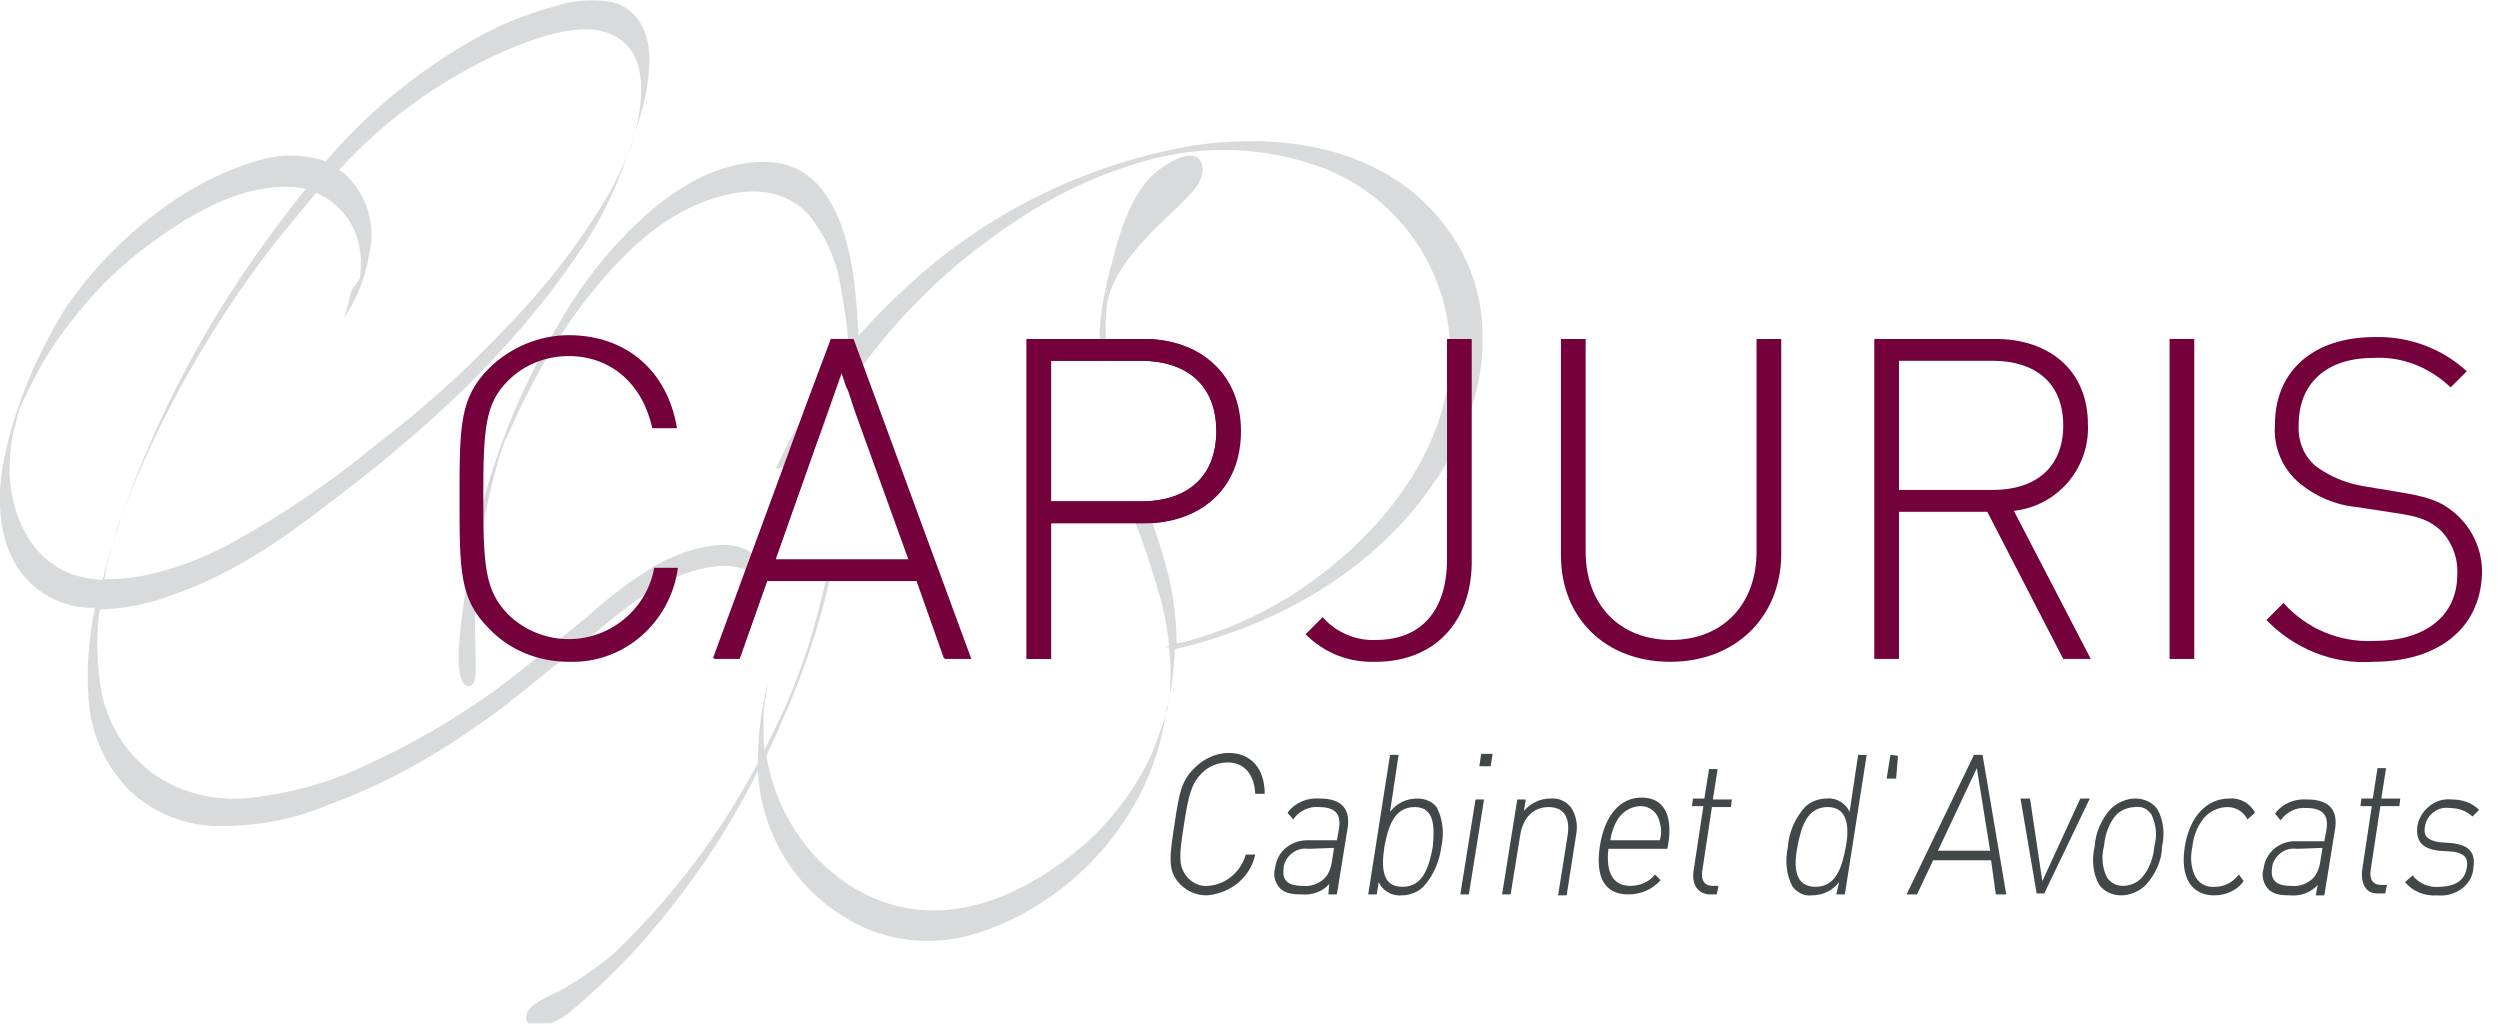
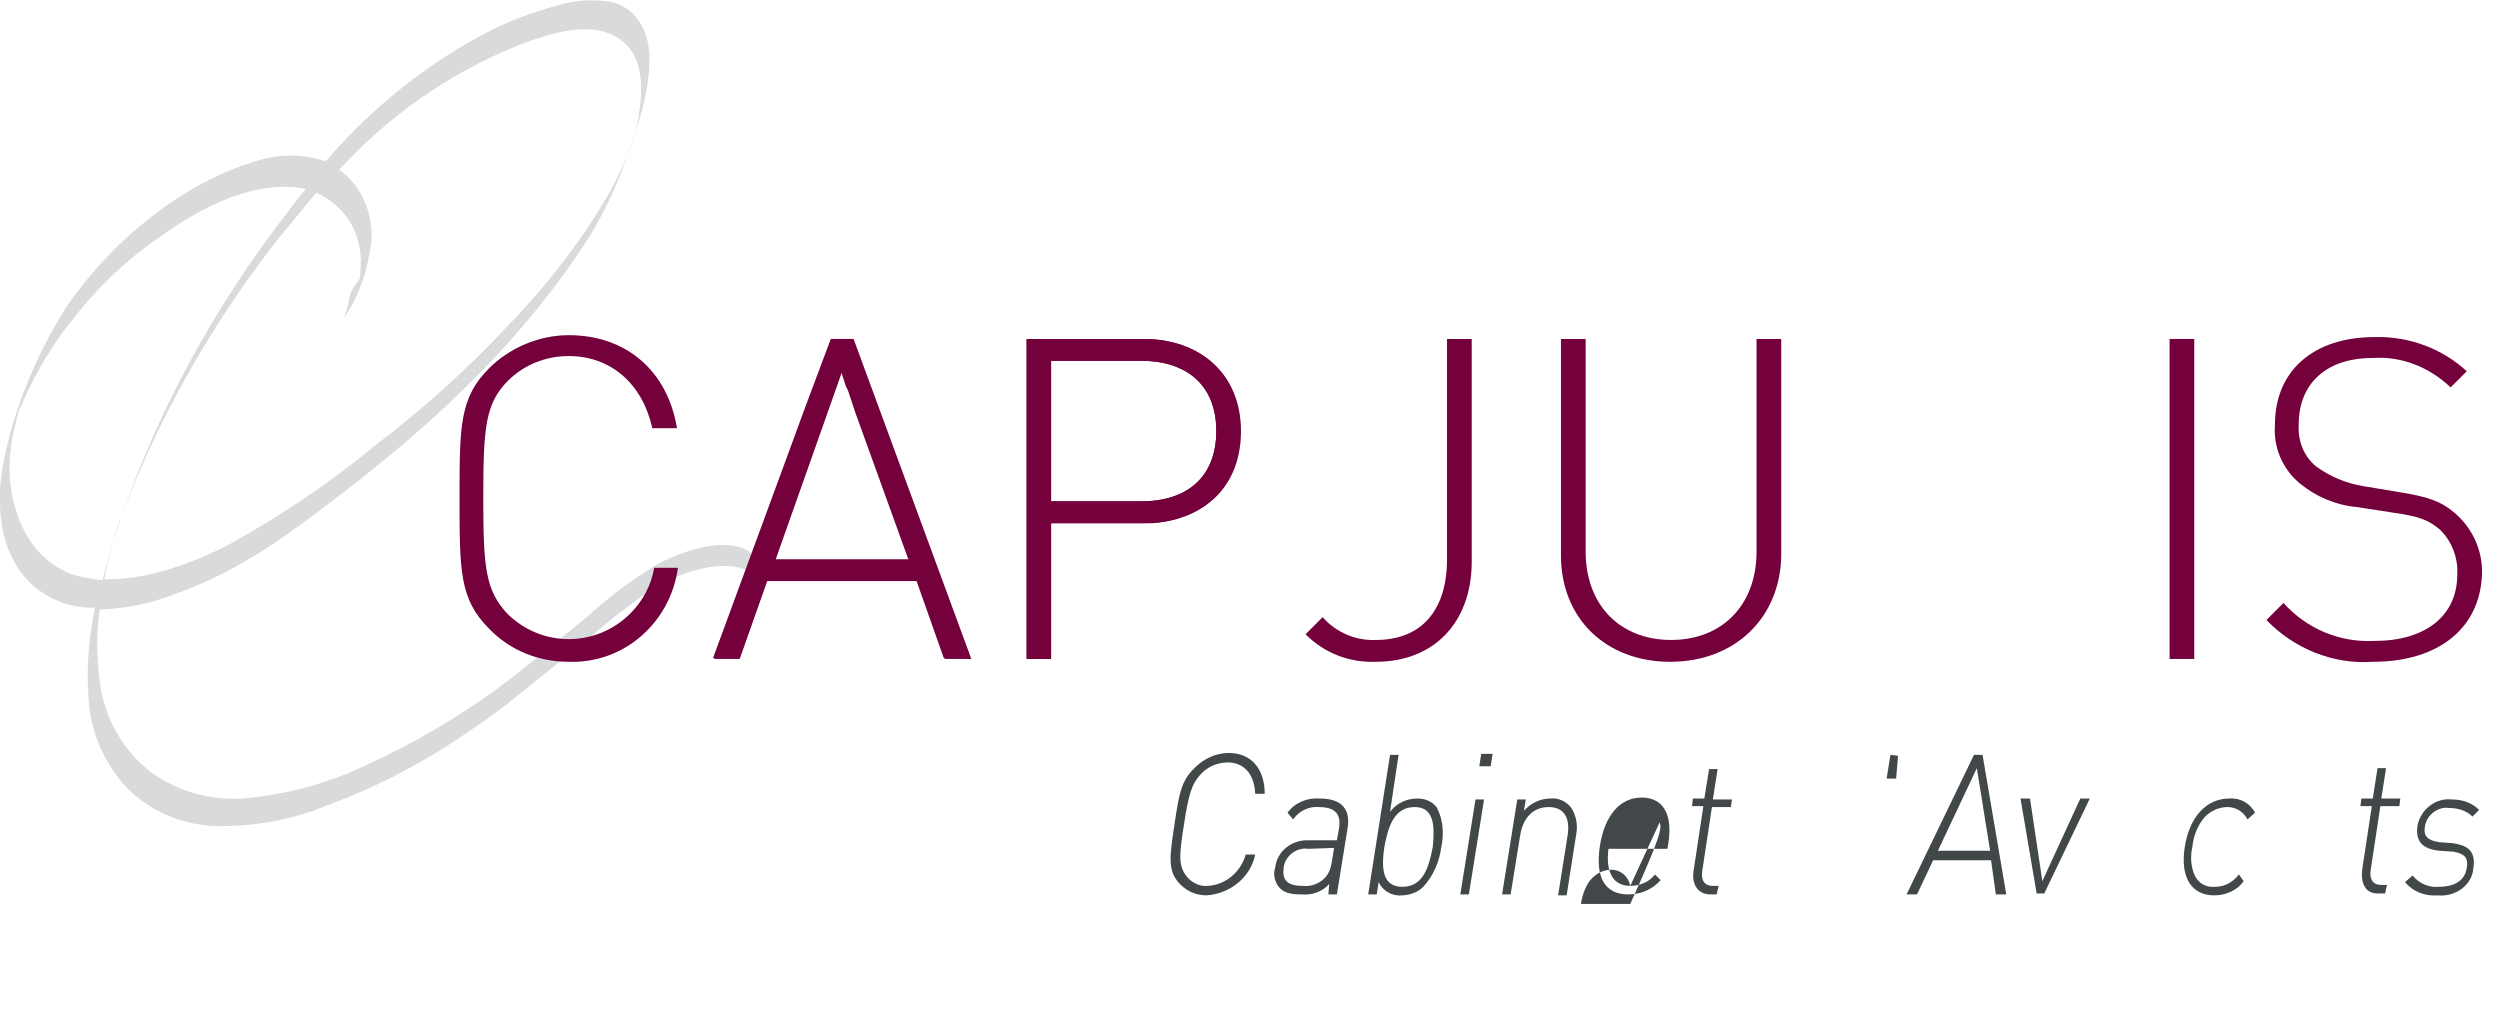
<svg xmlns="http://www.w3.org/2000/svg" xmlns:xlink="http://www.w3.org/1999/xlink" version="1.1" id="Calque_1" x="0px" y="0px" viewBox="0 0 263.3 107.8" style="enable-background:new 0 0 263.3 107.8;" xml:space="preserve">
  <style type="text/css">
	.st0{opacity:0.2;}
	.st1{clip-path:url(#SVGID_00000023245721169780603120000002518397966272427179_);}
	.st2{fill:#424749;}
	.st3{clip-path:url(#SVGID_00000049936795345064841380000011786915700756248243_);}
	.st4{fill:#74003C;}
</style>
  <g id="Groupe_2955" transform="translate(48.319 14.866)" class="st0">
    <g id="Groupe_2954">
      <g>
        <defs>
-           <rect id="SVGID_1_" x="0" y="0" width="107.8" height="93" />
-         </defs>
+           </defs>
        <clipPath id="SVGID_00000004532972146831141770000007041475722005240727_">
          <use xlink:href="#SVGID_1_" style="overflow:visible;" />
        </clipPath>
        <g id="Groupe_2953" style="clip-path:url(#SVGID_00000004532972146831141770000007041475722005240727_);">
          <path id="Tracé_2558" class="st2" d="M103.8,8.8C97.5,0.6,86.7-1,77.1,0.5c-11.3,2-21.8,7.2-30.2,15.1      c-1.7,1.6-3.3,3.2-4.8,4.9c-0.1-1.7-0.2-3.4-0.4-5.2c-0.6-5.4-2.6-12.9-9.1-13.1c-4.8-0.2-9.3,2.4-12.8,5.5      c-3.7,3.3-6.8,7.2-9.3,11.6c-4,6.7-7,14.1-8.7,21.8c-0.2,1.1-0.4,2.3-0.6,3.4v-0.1c0,0-1,5.4-1.2,9.2S1,58,1.6,57      c0.5-0.9-0.2-5.3,0.3-11.8c0.4-3.7,1.1-7.4,2.1-11c0.2-0.7,0.4-1.4,0.7-2.2c0.1-0.2,0.2-0.6,0.3-0.7c0.2-0.4,0.4-0.9,0.6-1.3      c0.7-1.6,1.5-3.2,2.3-4.7c2.2-4.2,4.9-8.2,8.1-11.7c3.2-3.6,7.3-6.8,12-7.9c3.2-0.8,6.5-0.5,8.8,2c1.9,2.3,3.1,5.1,3.5,8.1      c0.3,1.7,0.6,3.4,0.7,5.2c0,0.4,0.1,0.7,0.1,1.1c-3.1,3.8-5.7,7.9-7.7,12.4c0,0,0.6-0.1,1.1-0.2c0.2,0,0.4-0.1,0.6-0.1      c0.3-0.1,1.5-0.3,1.7-0.6c0.5-1.1,1-2.1,1.5-3.1l2.1-6l0.5,1.5c0.1-0.1,0.1-0.2,0.2-0.3c0,0.2,0,0.5,0,0.7l0.8,2.4      c0.1-1.5,0.2-3.1,0.2-4.6c0.1-0.2,0.2-0.3,0.4-0.5c4.4-6,9.9-11.2,16.2-15.3c4.6-3.1,9.7-5.4,15.1-6.7C79,0.5,84.4,0.7,89.5,2.3      c9.3,2.8,15.4,11.6,14.9,21.2c-0.7,10.5-8.7,19.4-17.3,24.7c-3.3,2-6.8,3.5-10.5,4.5c-0.3,0.1-0.6,0.1-1,0.2      c0-2.7-0.4-5.5-1.1-8.1c-0.4-1.5-0.9-3-1.4-4.5c-0.3-0.8-0.5-1.5-0.8-2.3c-0.1,0-0.3,0-0.4,0h-1.4c0.3,0.8,0.5,1.5,0.8,2.3      c1.1,2.8,2,5.7,2.8,8.6c0.3,1.4,0.6,2.8,0.7,4.2c-0.1,0.1-0.3,0.1-0.4,0.2c0,0,0.1,0,0.4,0c0.2,1.6,0.2,3.1,0.1,4.7      c0,0.5-0.1,1-0.2,1.5c0,0,0,0.1,0,0.1c-0.1,0.3-0.2,0.6-0.3,1c-0.4,1.3-0.9,2.6-1.4,3.9c-2.2,4.8-5.7,8.9-10.1,11.9      c-4,2.8-8.9,4.9-13.8,4.6c-8.7-0.5-15.4-8-16.7-16.3c0.6-1.2,1.1-2.3,1.6-3.5c2.1-4.7,3.8-9.6,5-14.7c0.2-0.8,0.4-1.5,0.5-2.3      h-0.4c-0.1,0.8-0.3,1.5-0.5,2.3c-1,4.4-2.3,8.7-4.1,12.8c-0.7,1.6-1.5,3.2-2.3,4.8c-0.1-0.6-0.1-1.3-0.1-1.9c0-0.6,0-1.3,0-1.9      c0-0.4,0.1-0.8,0.1-1.1c0.2-0.9,0.3-2.1,0.5-2.7c-0.8,2.9-1.2,5.9-1.2,9c-3.9,7.4-9,14.1-15,19.9c-1.8,1.6-3.8,2.9-5.9,4.1      c-2.3,1.1-3.5,1.7-3.5,2.8c0,1.3,2,1.3,4.4-0.4c3-2.5,5.8-5.2,8.3-8.1c4.6-5.3,8.6-11.2,11.7-17.5c0.3,6.5,3.9,12.5,9.6,15.7      c3.9,2.3,8.5,2.8,12.9,1.6c5.1-1.5,9.6-4.4,13.2-8.3c3.5-3.8,6-8.5,7-13.5c0.1-0.5,0.2-1,0.3-1.6c0-0.1,0-0.1,0-0.2      s0-0.2,0.1-0.3c0-0.1,0-0.2,0.1-0.3c0.1-0.4,0.1-0.7,0.2-1.1c0.3-1.4,0.4-2.9,0.5-4.3c0-0.2,0-0.4,0-0.5c0.1,0,0.1,0,0.1,0      c10.9-2.6,21-8.3,27.4-17.8C108.6,27.4,110,16.8,103.8,8.8 M78,4.3c1-2-0.1-4.5-4.5-1.1c-2.4,1.9-3.8,5.9-4.6,9.2      c-0.6,2.1-1.1,4.3-1.3,6.5c-0.1,0.7-0.1,1.3-0.1,2c0,0.8-0.1,1.5,0,2.3h0.8c-0.1-0.5-0.1-1-0.1-1.4c0-0.3,0-0.6,0-0.9      c-0.1-0.9-0.1-1.7,0-2.6c0-0.4,0-0.8,0.1-1.3C69.4,11.4,76.7,6.8,78,4.3 M68.2,15.9l-0.1,0.7c0-0.2,0.1-0.5,0.1-0.9      C68.3,15.8,68.3,15.8,68.2,15.9" />
        </g>
      </g>
    </g>
  </g>
  <g id="Groupe_2958" transform="translate(0 -0.001)" class="st0">
    <g id="Groupe_2957">
      <g>
        <defs>
          <rect id="SVGID_00000003084368429899803190000018045787735541222575_" y="0" width="80.6" height="87.1" />
        </defs>
        <clipPath id="SVGID_00000085964873561055957440000015882838007078580923_">
          <use xlink:href="#SVGID_00000003084368429899803190000018045787735541222575_" style="overflow:visible;" />
        </clipPath>
        <g id="Groupe_2956" style="clip-path:url(#SVGID_00000085964873561055957440000015882838007078580923_);">
          <path id="Tracé_2559" class="st2" d="M61.7,67.5c2.4-2.1,4.9-4.1,7.6-5.8c3-1.7,9.4-3.9,11.3,0.4c-0.3-0.6,0.1-1.6-0.2-2.2      c-1.8-4.3-8.1-2.1-11.1-0.5c-2.7,1.6-5.2,3.5-7.5,5.6c-3,2.4-5.9,4.9-9,7.2c0,0,0,0-0.1,0.1c-4.5,3.3-9.3,6.1-14.4,8.4      c-4,1.9-8.3,3-12.7,3.4c-3.4,0.2-6.8-0.7-9.6-2.7c-2.9-2.2-4.8-5.4-5.4-9c-0.4-2.7-0.5-5.5-0.1-8.2c2.7-0.1,5.3-0.6,7.8-1.6      c5.9-2,11.2-5.6,16.1-9.4c10-7.5,19.2-15.8,26.3-26.2c2.2-3.1,3.9-6.5,5.2-10.1c1.2-3.4,2.5-7,2.5-10.7c0-2.7-1.2-5.3-4-6      c-1.9-0.3-3.9-0.2-5.8,0.4c-2.5,0.7-5,1.6-7.3,2.8c-6.5,3.4-12.3,8.1-17,13.6c-2.3-0.8-4.8-0.8-7.1-0.1      c-4.1,1.2-7.9,3.3-11.2,5.9c-3.5,2.7-6.5,5.9-9,9.5C4,37.1,1.7,42.4,0.5,48c-1,4.6-0.8,10.2,2.9,13.6c1.8,1.6,4.2,2.5,6.6,2.4      c-0.6,3-0.9,6-0.7,9.1c0.1,3.6,1.5,7.1,4,9.8c2.4,2.5,5.7,3.9,9.2,4.1c4.1,0.1,8.2-0.6,12-2.2C40,82.8,45.2,80,50,76.6      c1.2-0.8,2.3-1.6,3.5-2.5c0.1-0.1,0.1-0.1,0.2-0.2C56.4,71.8,59,69.6,61.7,67.5 M54.5,4.8c3.2-1.2,8-2.9,11-0.5      c2.3,1.7,2.2,5.2,1.8,7.7c-0.1,0.8-0.3,1.6-0.5,2.4c-0.1,0.3-0.2,0.6-0.3,0.9c0,0.1-0.1,0.2-0.1,0.3c-0.6,1.5-1.3,3-2.1,4.5      c-3,5.2-6.7,10-10.9,14.3c-4.3,4.6-9,8.8-14,12.6c-4.7,3.9-9.8,7.3-15.2,10.3c-3.8,2-8.7,3.8-13.2,3.7c0-0.2,0.1-0.4,0.1-0.6      c0.2-1.1,0.5-2.1,0.8-3.2c0.1-0.5,0.3-1,0.4-1.5c0.1-0.3,0.2-0.6,0.3-0.8c0-0.1,0-0.1,0.1-0.2c0.7-2,1.5-4,2.4-6      c3.7-8.3,8.4-16.1,14-23.3c1.4-1.7,2.8-3.4,4.2-5.1c1.2,0.5,2.3,1.4,3.1,2.4c1,1.3,1.5,2.9,1.6,4.5c0,0.7,0,1.4-0.1,2.1      c-0.2,0.3-0.4,0.7-0.7,1c-0.3,0.5-0.4,1-0.5,1.6c-0.1,0.5-0.3,1.1-0.5,1.6c1.4-2,2.3-4.3,2.7-6.8c0.6-2.5,0-5.2-1.5-7.2      c-0.5-0.6-1-1.2-1.7-1.6C41,12.1,47.4,7.7,54.5,4.8 M2,43.1C2.2,42.6,2.5,41.8,2,43.1 M1,49.8c0-1.4,0.1-2.8,0.4-4.2      C1.6,44.8,1.8,44,2,43.2l0,0c0.2-0.4,0.4-0.9,0.6-1.3c1.3-2.8,2.8-5.4,4.7-7.8c2.5-3.3,5.5-6.3,8.9-8.7c4.1-3,9.3-6,14.5-5.7      c0.5,0,1,0.1,1.5,0.2c-1.6,2-3.2,4.1-4.7,6.2c-5,7-9.2,14.5-12.5,22.5c-1.7,4.1-3.1,8.2-4.2,12.5c-1.1-0.1-2.2-0.3-3.2-0.6      C3.1,58.8,1.2,54.2,1,49.8" />
        </g>
      </g>
    </g>
  </g>
  <path id="Tracé_2560" class="st2" d="M127.1,94.3c-1.2,0-2.3-0.5-3.1-1.5c-1-1.3-0.8-2.7-0.3-6c0.5-3.3,0.7-4.6,2.2-6  c0.9-0.9,2.2-1.5,3.5-1.5c2.4,0,3.8,1.7,3.8,4.3h-1c-0.1-2.1-1.2-3.3-2.9-3.3c-1,0-2,0.4-2.7,1.1c-1.1,1.1-1.4,2.2-1.9,5.4  s-0.6,4.3,0.2,5.4c0.5,0.7,1.4,1.2,2.3,1.1c1.9-0.1,3.5-1.5,4-3.3h1C131.7,92.4,129.6,94.1,127.1,94.3" />
  <path id="Tracé_2561" class="st2" d="M140,93.1c-0.7,0.8-1.8,1.2-2.9,1.1c-1.3,0-2-0.2-2.5-0.9c-0.4-0.6-0.5-1.3-0.3-1.9  c0.2-1.8,1.8-3,3.6-2.9h2.9l0.2-1.1c0.3-1.6-0.3-2.4-2.1-2.4c-1-0.1-2.1,0.4-2.7,1.3l-0.6-0.7c0.8-1.1,2.1-1.6,3.4-1.5  c2.4,0,3.3,1.2,2.9,3.3l-1.1,6.8h-0.9L140,93.1z M137.8,89.4c-1.2-0.2-2.4,0.7-2.6,1.9l0,0.1c-0.2,1.3,0.4,1.9,2,1.9  c0.8,0.1,1.7-0.2,2.3-0.8c0.5-0.5,0.7-1.2,0.8-1.9l0.2-1.3L137.8,89.4z" />
  <path id="Tracé_2562" class="st2" d="M149.9,93.4c-0.6,0.6-1.5,0.9-2.3,0.9c-1,0.1-2-0.5-2.4-1.4l-0.2,1.3h-0.9l2.3-14.7h0.9  l-0.9,6c0.7-0.9,1.7-1.4,2.9-1.4c0.8,0,1.5,0.3,2,0.9c0.7,1.3,0.8,2.8,0.5,4.2C151.6,90.7,151,92.2,149.9,93.4 M149,85  c-2.2,0-2.8,2.1-3.2,4.2c-0.3,2.1-0.3,4.2,1.9,4.2s2.8-2.1,3.2-4.2C151.1,87.1,151.1,85,149,85" />
  <path id="Tracé_2563" class="st2" d="M155.4,84.2h0.9l-1.6,10h-0.9L155.4,84.2z M156,79.4h1.2l-0.2,1.3h-1.2L156,79.4z" />
  <path id="Tracé_2564" class="st2" d="M165.1,88c0.3-1.9-0.4-3-2-3c-1.6,0-2.7,1.1-3,3l-1,6.2h-0.9l1.6-10h0.9l-0.2,1.2  c0.7-0.8,1.7-1.3,2.8-1.3c0.8-0.1,1.7,0.3,2.2,1c0.5,0.8,0.7,1.8,0.5,2.8l-1,6.4h-0.9L165.1,88z" />
-   <path id="Tracé_2565" class="st2" d="M171.7,93.3c1,0,2-0.4,2.6-1.2l0.6,0.6c-0.9,1-2.1,1.5-3.4,1.5c-2.5,0-3.5-1.8-3-5.1  c0.5-3.2,2.1-5.1,4.4-5.1s3.3,1.8,2.8,4.9l-0.1,0.5h-6.2C169.1,91.9,169.9,93.3,171.7,93.3 M174.8,86.6c-0.2-1-1-1.7-2-1.7  c-1.1,0-2.1,0.7-2.6,1.7c-0.3,0.6-0.5,1.2-0.6,1.9h5.2C175,87.9,175,87.3,174.8,86.6" />
+   <path id="Tracé_2565" class="st2" d="M171.7,93.3c1,0,2-0.4,2.6-1.2l0.6,0.6c-0.9,1-2.1,1.5-3.4,1.5c-2.5,0-3.5-1.8-3-5.1  c0.5-3.2,2.1-5.1,4.4-5.1s3.3,1.8,2.8,4.9l-0.1,0.5h-6.2C169.1,91.9,169.9,93.3,171.7,93.3 c-0.2-1-1-1.7-2-1.7  c-1.1,0-2.1,0.7-2.6,1.7c-0.3,0.6-0.5,1.2-0.6,1.9h5.2C175,87.9,175,87.3,174.8,86.6" />
  <path id="Tracé_2566" class="st2" d="M178.4,91.5l1-6.6h-1.2l0.1-0.8h1.2L180,81h0.9l-0.5,3.2h2l-0.1,0.8h-2l-1,6.6  c-0.2,1.1,0.2,1.7,1.1,1.7h0.6l-0.2,0.9h-0.8C178.7,94.1,178.1,93,178.4,91.5" />
-   <path id="Tracé_2567" class="st2" d="M193.7,92.9c-0.7,0.9-1.7,1.4-2.9,1.4c-0.8,0.1-1.5-0.3-2-0.9c-0.7-1.3-0.8-2.8-0.5-4.2  c0.1-1.6,0.8-3.1,1.8-4.2c0.6-0.6,1.5-0.9,2.3-0.9c1-0.1,2,0.5,2.4,1.4l0.9-6h0.9l-2.3,14.7h-0.9L193.7,92.9z M192.5,85  c-2.2,0-2.8,2.1-3.2,4.2s-0.3,4.2,1.9,4.2s2.8-2.1,3.2-4.2S194.6,85,192.5,85" />
  <path id="Tracé_2568" class="st2" d="M209.7,90.6h-6.1l-1.7,3.6h-1.1l7.1-14.7h0.9l2.5,14.7h-1.1L209.7,90.6z M204.1,89.6h5.5  l-1.4-8.7L204.1,89.6z" />
  <path id="Tracé_2569" class="st2" d="M214.5,94.1l-1.7-10h1l1.3,8.7l4-8.7h1l-4.8,10H214.5z" />
-   <path id="Tracé_2570" class="st2" d="M226,93.2c-0.7,0.7-1.7,1.1-2.6,1.1c-0.9,0-1.8-0.4-2.3-1.1c-0.7-1.2-0.8-2.7-0.5-4  c0.1-1.5,0.7-2.9,1.7-4c0.7-0.7,1.7-1.1,2.6-1.1c0.9,0,1.8,0.4,2.3,1.1c0.7,1.2,0.8,2.7,0.5,4C227.7,90.6,227,92.1,226,93.2   M226.6,85.8c-0.4-0.6-1-0.9-1.7-0.8c-0.7,0-1.5,0.3-2,0.8c-0.8,0.9-1.2,2.1-1.3,3.3c-0.3,1.1-0.2,2.3,0.3,3.3  c0.4,0.6,1,0.9,1.7,0.9c0.7,0,1.5-0.3,2-0.9c0.8-0.9,1.2-2.1,1.3-3.3C227.2,88,227.1,86.9,226.6,85.8" />
  <path id="Tracé_2571" class="st2" d="M233.2,94.3c-2.4,0-3.6-1.9-3.1-5.1s2.3-5.1,4.7-5.1c1.1-0.1,2.2,0.5,2.7,1.5l-0.8,0.7  c-0.4-0.8-1.2-1.3-2.1-1.3c-1,0-2,0.5-2.6,1.3c-0.6,0.8-1,1.8-1.1,2.9c-0.2,0.9-0.2,1.9,0.2,2.9c0.4,0.9,1.2,1.4,2.2,1.3  c1,0,1.9-0.5,2.5-1.3l0.5,0.7C235.7,93.7,234.5,94.3,233.2,94.3" />
-   <path id="Tracé_2572" class="st2" d="M244.1,93.2c-0.7,0.8-1.8,1.2-2.9,1.1c-1.3,0-2-0.2-2.5-0.9c-0.4-0.6-0.5-1.3-0.3-1.9  c0.2-1.8,1.8-3,3.5-2.9h2.9l0.2-1.1c0.3-1.6-0.3-2.4-2.1-2.4c-1-0.1-2.1,0.4-2.7,1.3l-0.6-0.7c0.8-1.1,2.1-1.6,3.4-1.5  c2.4,0,3.3,1.2,2.9,3.3l-1.1,6.8h-0.9L244.1,93.2z M241.9,89.4c-1.2-0.2-2.4,0.7-2.6,1.9c0,0,0,0.1,0,0.1c-0.2,1.3,0.4,1.9,2,1.9  c0.8,0.1,1.7-0.2,2.3-0.8c0.5-0.5,0.7-1.2,0.8-1.9l0.2-1.3L241.9,89.4z" />
  <path id="Tracé_2573" class="st2" d="M248.8,91.5l1-6.6h-1.2l0.1-0.8h1.2l0.5-3.2h0.9l-0.5,3.2h2l-0.1,0.8h-2l-1,6.6  c-0.2,1.1,0.2,1.7,1.1,1.7h0.6l-0.2,0.9h-0.8C249.1,94.1,248.6,93,248.8,91.5" />
  <path id="Tracé_2574" class="st2" d="M256.7,94.3c-1.3,0.1-2.6-0.4-3.4-1.4l0.8-0.7c0.6,0.8,1.7,1.3,2.7,1.2c1.8,0,2.8-0.7,3-2  c0.2-1.1-0.3-1.5-1.4-1.7l-1.5-0.1c-1.8-0.2-2.5-1-2.3-2.6c0.3-1.7,1.9-3,3.6-2.8c1.1,0,2.1,0.3,2.9,1.1l-0.7,0.7  c-0.6-0.6-1.5-0.9-2.4-0.9c-1.2-0.2-2.4,0.7-2.6,1.9c-0.2,1.1,0.3,1.5,1.5,1.7l1.4,0.1c1.4,0.2,2.5,0.7,2.2,2.6  C260.4,93.2,258.6,94.5,256.7,94.3" />
  <path id="Tracé_2575" class="st2" d="M199.1,79.5l0.8,0.1l-0.2,2.4h-1L199.1,79.5z" />
  <path id="Tracé_2576" class="st4" d="M175.9,69.7c-6.8,0-11.5-4.6-11.5-11.2V35.7h2.6v22.4c0,5.6,3.6,9.3,9,9.3s9-3.7,9-9.3V35.7  h2.6v22.8C187.5,65.1,182.7,69.7,175.9,69.7" />
-   <path id="Tracé_2577" class="st4" d="M217.3,69.4l-8-15.5H200v15.5h-2.6V35.7h12.8c5.5,0,9.7,3.2,9.7,9c0.2,4.6-3.2,8.6-7.8,9.1  l8.1,15.6L217.3,69.4z M209.9,38H200v13.6h9.9c4.3,0,7.4-2.2,7.4-6.8S214.2,38,209.9,38" />
  <path id="Tracé_2578" class="st4" d="M144.9,69.7c-2.8,0.1-5.4-0.9-7.4-2.9l1.8-1.8c1.4,1.6,3.5,2.5,5.6,2.4c4.8,0,7.5-3.1,7.5-8.5  V35.7h2.6v23.7C154.9,65.6,151,69.7,144.9,69.7" />
  <rect id="Rectangle_1489" x="228.5" y="35.7" class="st4" width="2.6" height="33.7" />
  <path id="Tracé_2579" class="st4" d="M249.9,69.7c-4.2,0.3-8.3-1.4-11.2-4.4l1.8-1.8c2.4,2.7,5.9,4.2,9.6,4c5.3,0,8.7-2.6,8.7-7  c0.1-1.8-0.6-3.5-1.8-4.7c-1.2-1-2.1-1.4-4.9-1.8l-3.9-0.6c-2.2-0.2-4.3-1.1-6-2.5c-1.8-1.5-2.8-3.8-2.6-6.2c0-5.6,4-9.2,10.5-9.2  c3.6-0.1,7.1,1.2,9.7,3.6l-1.7,1.7c-2.2-2.1-5.1-3.3-8.2-3.1c-4.9,0-7.8,2.7-7.8,7c-0.1,1.7,0.5,3.3,1.8,4.4c1.5,1.1,3.2,1.8,5,2.1  l3.6,0.6c3.2,0.5,4.6,1,6,2.2c1.9,1.6,3,4,2.9,6.5C261.2,66.1,256.9,69.7,249.9,69.7" />
  <path id="Tracé_2580" class="st4" d="M59.9,69.7c-3.2,0-6.2-1.2-8.4-3.5c-3.1-3.1-3.1-6.1-3.1-13.7s0-10.6,3.1-13.7  c2.2-2.2,5.3-3.5,8.4-3.5c6,0,10.4,3.7,11.4,9.8h-2.6c-1-4.6-4.3-7.6-8.8-7.6c-2.4,0-4.7,0.9-6.4,2.6c-2.4,2.4-2.6,5-2.6,12.3  s0.2,9.8,2.6,12.3c3.6,3.5,9.3,3.5,12.9-0.1c1.3-1.3,2.2-3,2.5-4.8h2.5C70.6,65.6,65.7,69.9,59.9,69.7" />
  <path id="Tracé_2581" class="st4" d="M99.5,69.4l-2.9-8.2H80.8l-2.9,8.2h-2.7l12.4-33.7h2.3l12.4,33.7H99.5z M88.7,39.1l-7,19.8  h14.1L88.7,39.1z" />
  <path id="Tracé_2582" class="st4" d="M120.5,55.1h-9.8v14.3h-2.6V35.7h12.3c5.8,0,10.2,3.5,10.2,9.7S126.3,55.1,120.5,55.1   M120.2,38h-9.5v14.8h9.5c4.6,0,7.9-2.4,7.9-7.4C128.1,40.4,124.8,38,120.2,38" />
  <path id="Tracé_2583" class="st4" d="M90.8,38.4l-1-2.7h-2.3l-2.7,7.2l-2.2,6l-7.5,20.4h2.8l2.9-8.2h15.7l2.9,8.2h2.7L90.8,38.4z   M81.6,59l4.9-13.8l2.1-6l0.5,1.5l0.2,0.4l0.8,2.4L95.7,59H81.6z" />
  <path id="Tracé_2584" class="st4" d="M120.5,35.7h-12.3v33.7h2.5V55.1h9.8c0.3,0,0.6,0,0.9,0c5.4-0.4,9.3-3.8,9.3-9.7  C130.7,39.3,126.3,35.7,120.5,35.7 M120.6,52.8c-0.1,0-0.3,0-0.4,0h-9.5V38h9.5c4.6,0,7.9,2.4,7.9,7.4  C128.1,50.3,125,52.7,120.6,52.8" />
</svg>